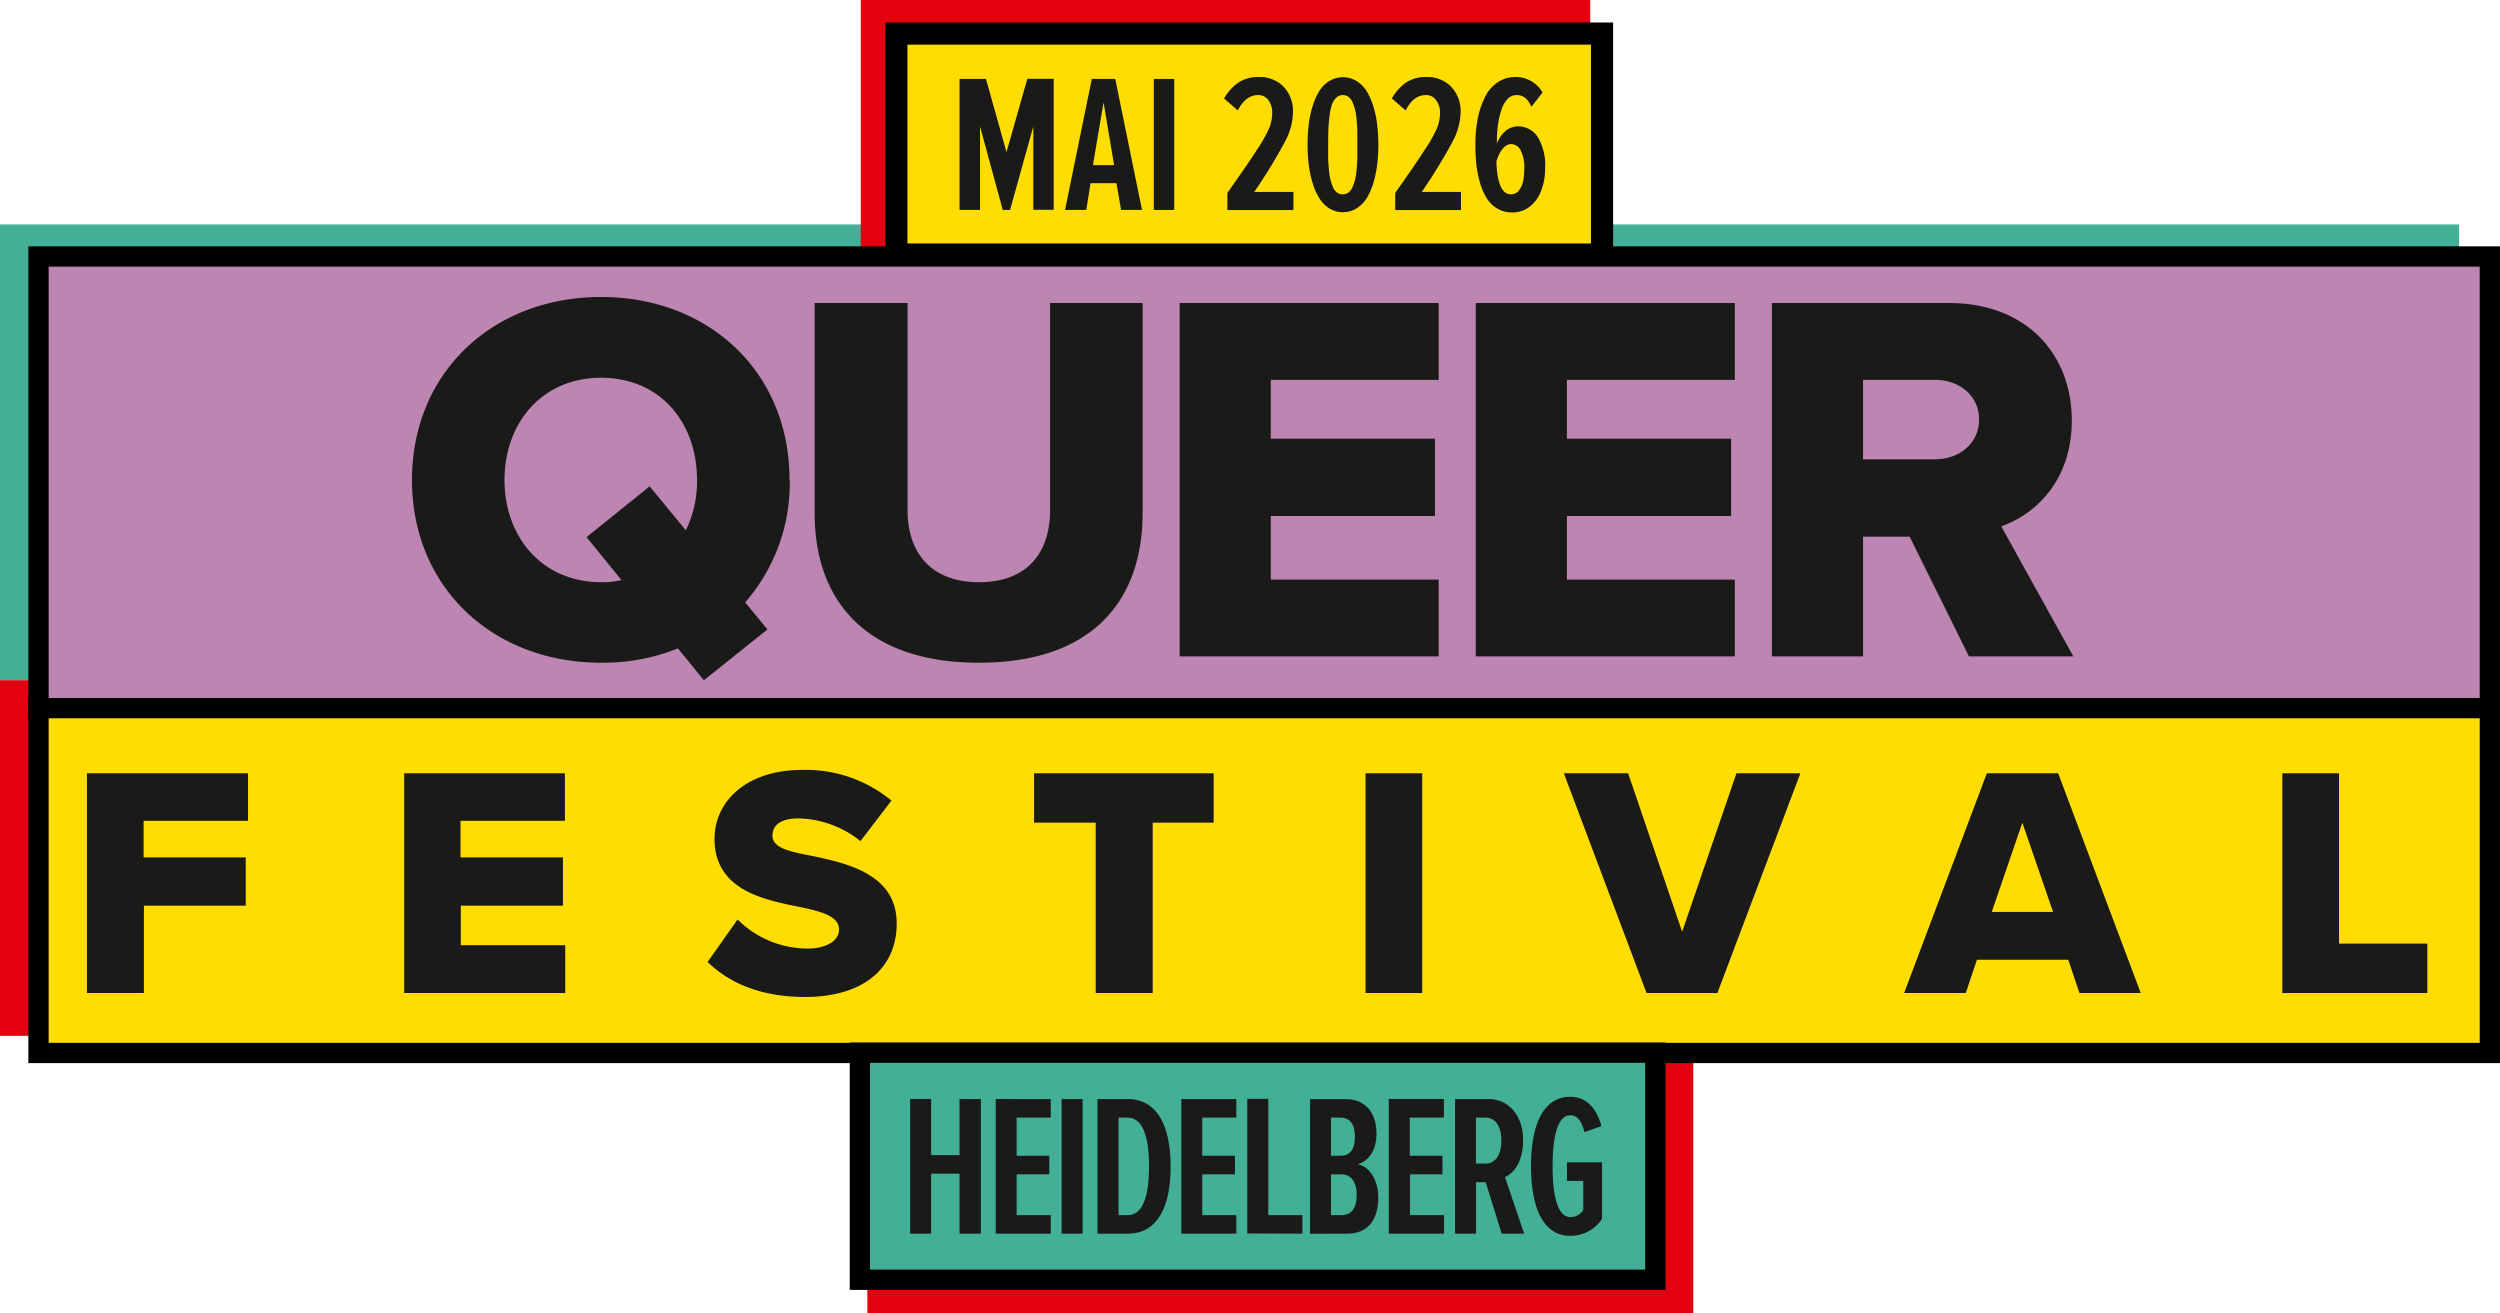
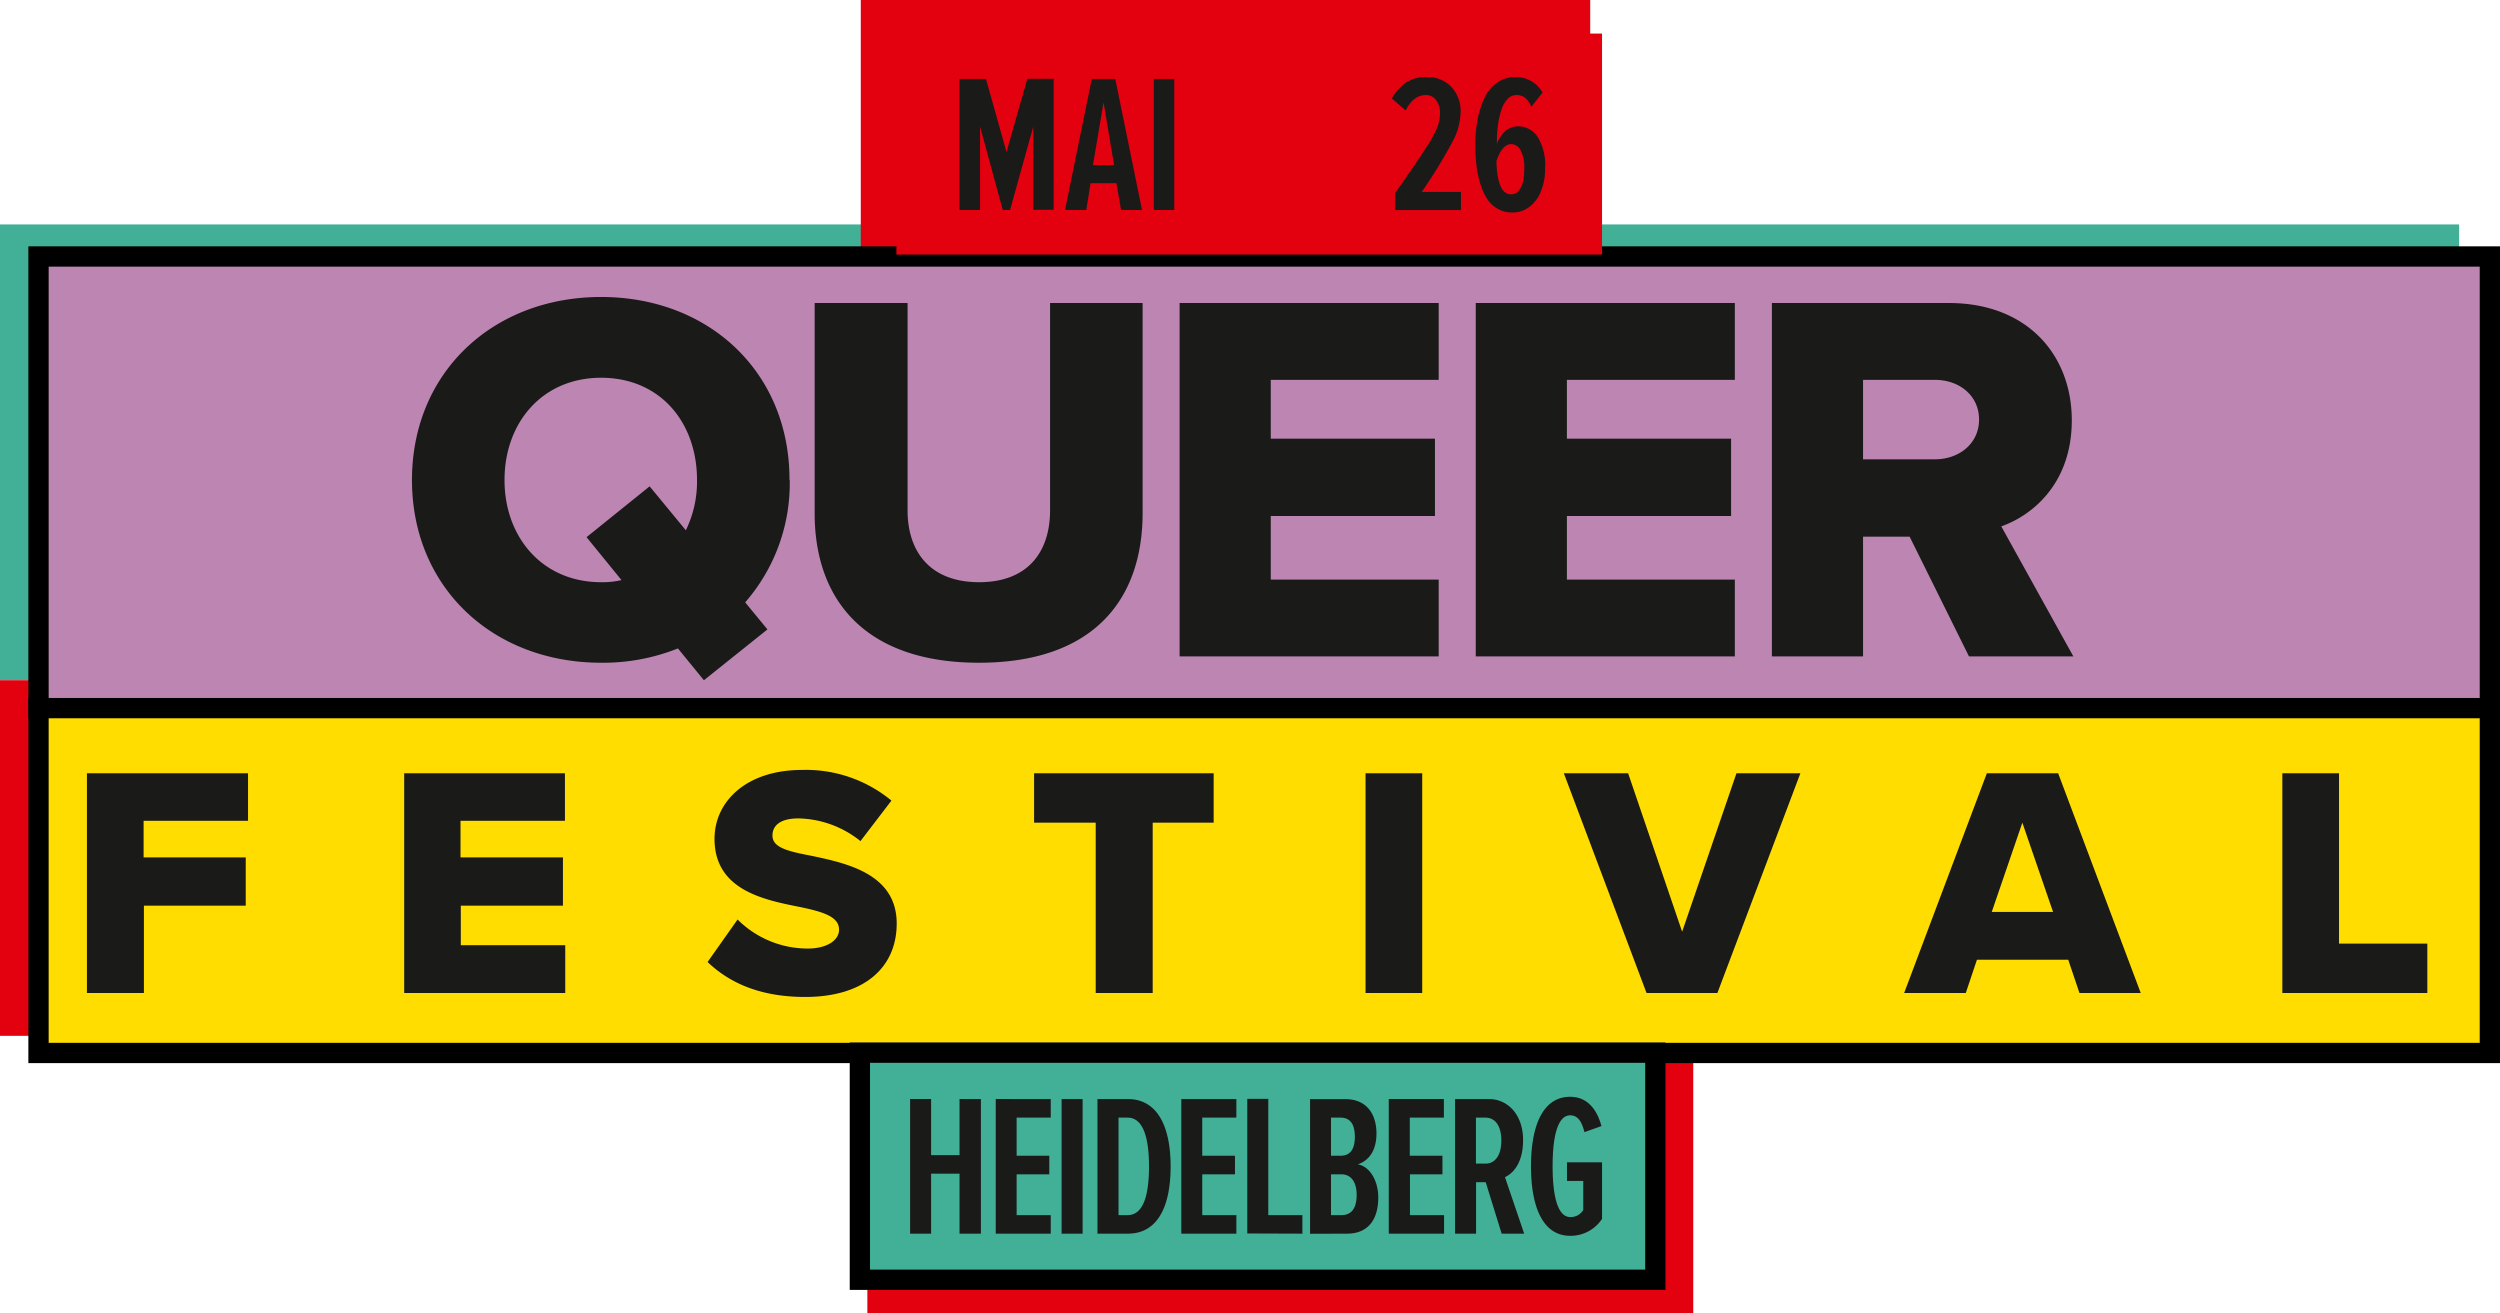
<svg xmlns="http://www.w3.org/2000/svg" id="Ebene_1" data-name="Ebene 1" viewBox="0 0 414.16 217.59">
  <defs>
    <style>.cls-1{fill:#e3000f;}.cls-2,.cls-6{fill:#42af97;}.cls-3,.cls-8{fill:#fd0;}.cls-4{fill:none;}.cls-4,.cls-6,.cls-8{stroke:#000;}.cls-4,.cls-6{stroke-width:3.36px;}.cls-5{fill:#e20312;}.cls-7{fill:#bc85b2;}.cls-8{stroke-width:3.67px;}.cls-9{fill:#1a1a18;}</style>
  </defs>
  <rect class="cls-1" x="143.69" y="175.21" width="136.82" height="42.38" />
  <rect class="cls-2" y="37.18" width="407.39" height="75.5" />
  <rect class="cls-1" y="112.69" width="407.39" height="58.91" />
  <rect class="cls-1" x="142.6" width="120.84" height="41.11" />
  <rect class="cls-3" x="6.4" y="117.29" width="406.06" height="57.13" />
  <rect class="cls-4" x="6.38" y="117.27" width="406.1" height="57.17" />
-   <rect class="cls-5" x="142.48" y="175.16" width="131.74" height="37.57" />
  <rect class="cls-2" x="142.45" y="174.39" width="131.78" height="37.62" />
  <rect class="cls-6" x="142.45" y="174.39" width="131.78" height="37.62" />
  <rect class="cls-7" x="6.4" y="42.52" width="406.06" height="74.78" />
  <rect class="cls-4" x="6.38" y="42.49" width="406.1" height="74.82" />
  <rect class="cls-1" x="148.5" y="5.56" width="116.9" height="36.61" />
-   <rect class="cls-8" x="148.5" y="5.56" width="116.9" height="36.61" />
  <path class="cls-9" d="M375.9,72.31c0,4-3.34,6.58-7.29,6.58H356.68V65.73h11.93c3.95,0,7.29,2.54,7.29,6.58m15.62,39.23L379.58,90c5.45-1.93,11.68-7.37,11.68-17.56C391.26,61.6,383.89,53,370.9,53H341.58v58.54h15.1V91.71h7.72l9.83,19.83Zm-56.08,0V98.82H307.62V88.28h27.2V75.47h-27.2V65.73h27.82V53H292.52v58.54Zm-49.06,0V98.82H258.56V88.28h27.2V75.47h-27.2V65.73h27.82V53H243.46v58.54ZM183,87.84c0,14.4,8.43,24.75,27.21,24.75s27.12-10.26,27.12-24.83V53H222V87.32c0,6.93-3.69,11.93-11.76,11.93s-11.85-5-11.85-11.93V53H183ZM147.62,99.25c-9.74,0-16-7.46-16-16.93s6.23-16.94,16-16.94,15.89,7.37,15.89,16.94a18.41,18.41,0,0,1-1.85,8.33l-6-7.28-10.45,8.42L151,98.9a13.77,13.77,0,0,1-3.42.35m31.25-16.93C178.87,64.5,165.53,52,147.62,52S116.29,64.5,116.29,82.32s13.43,30.27,31.33,30.27a33.35,33.35,0,0,0,12.73-2.37l4.3,5.27,10.53-8.42-3.69-4.48a30,30,0,0,0,7.38-20.27" transform="translate(-48.04 -2.8)" />
  <path class="cls-9" d="M450.16,167.3v-8.18H435.53V130.9h-9.39v36.4Zm-62-13.42H378l5.07-14.79Zm14.52,13.42L389,130.9H377.19l-13.7,36.4H373.7l1.85-5.51h15.12l1.86,5.51Zm-70.13,0,13.75-36.4H335.71l-9,26.25-8.95-26.25H307.11l13.7,36.4Zm-48.9-36.4h-9.39v36.4h9.39ZM239,167.3V139.09H249.1V130.9H219.35v8.19h10.21V167.3Zm-73.74-5.13c3.66,3.5,8.79,5.79,16.16,5.79,9.77,0,15.17-4.86,15.17-12.17,0-8.24-8.3-10-14.3-11.25-4-.76-6.28-1.41-6.28-3.32,0-1.59,1.2-2.84,4.32-2.84a16.94,16.94,0,0,1,10.26,3.76l5.13-6.71a22.23,22.23,0,0,0-14.79-5.08c-9.34,0-14.52,5.3-14.52,11.41,0,8.62,8.4,10.15,14.41,11.35,3.87.82,6.22,1.64,6.22,3.71,0,1.75-2,3.12-5.19,3.12a16.45,16.45,0,0,1-11.62-4.81Zm-23.58,5.13v-7.91h-17.3v-6.55h16.92v-8H124.33v-6.06h17.3V130.9H115v36.4Zm-69.8,0V152.84H88.75v-8H71.83v-6.06h17.3V130.9H62.44v36.4Z" transform="translate(-48.04 -2.8)" />
  <path class="cls-9" d="M301.67,196c0,6.82,2,11.53,6.49,11.53a6.23,6.23,0,0,0,5.28-2.81v-9.36h-5.81v3.08h2.7v4.81a2.4,2.4,0,0,1-2.17,1.17c-1.91,0-2.91-3-2.91-8.42s1-8.43,2.91-8.43c1.37,0,1.94,1.17,2.37,2.78l2.81-1c-.7-2.64-2.27-4.85-5.18-4.85-4.48,0-6.49,4.68-6.49,11.54m-4.91-4.28c0,2.24-.9,3.81-2.64,3.81h-1.57v-7.62h1.57c1.74,0,2.64,1.54,2.64,3.81m3.78,15.41-3.18-9.36c1.31-.6,3-2.31,3-6.15,0-4.08-2.41-6.79-5.72-6.79h-5.55v22.3h3.48v-8.52h1.6l2.64,8.52Zm-13.27,0v-3.07h-5.65v-6.76H287v-3.08h-5.41v-6.31h5.65v-3.08h-9.13v22.3Zm-18.73-9.83h1.71c1.77,0,2.54,1.51,2.54,3.38,0,2.14-.77,3.38-2.54,3.38h-1.71Zm0-9.39h1.58c1.77,0,2.37,1.33,2.37,3.17s-.6,3.14-2.37,3.14h-1.58Zm2.65,19.22c3.64,0,5.18-2.51,5.18-6,0-2.71-1.37-5.15-3.41-5.48,1.87-.6,3.11-2.31,3.11-5.11,0-3.22-1.64-5.69-5.12-5.69h-5.88v22.3Zm-7.39,0v-3.07h-5.65V184.84h-3.48v22.3Zm-10.94,0v-3.07h-5.65v-6.76h5.42v-3.08h-5.42v-6.31h5.65v-3.08h-9.12v22.3Zm-19.52-19.22h1.51c2.44,0,3.54,3,3.54,8.09s-1.07,8.06-3.54,8.06h-1.51Zm1.54,19.22c5.05,0,7.09-4.68,7.09-11.13s-2.08-11.17-7.12-11.17h-5v22.3Zm-7.49-22.3h-3.48v22.3h3.48Zm-5.28,22.3v-3.07h-5.65v-6.76h5.41v-3.08h-5.41v-6.31h5.65v-3.08H213v22.3Zm-11.57,0v-22.3H207v9.29h-4.71v-9.29h-3.48v22.3h3.48v-9.93H207v9.93Z" transform="translate(-48.04 -2.8)" />
  <path class="cls-9" d="M207,37.58V15.88h4.38L214.78,28l3.45-12.14h4.37v21.7h-3.38V23.76l-3.85,13.82h-1.21L210.4,23.76V37.58Z" transform="translate(-48.04 -2.8)" />
  <path class="cls-9" d="M224.48,37.58l4.43-21.7h3.89l4.43,21.7h-3.47L233,33.15H228.7L228,37.58Zm4.62-7.42h3.51l-1.75-10.4Z" transform="translate(-48.04 -2.8)" />
  <path class="cls-9" d="M239.19,37.58V15.88h3.38v21.7Z" transform="translate(-48.04 -2.8)" />
-   <path class="cls-9" d="M250.82,19.11a8.17,8.17,0,0,1,2.41-2.66,5.94,5.94,0,0,1,3.32-.89,5.51,5.51,0,0,1,4.14,1.61,5.88,5.88,0,0,1,1.55,4.25A10.66,10.66,0,0,1,261,26.11a89.65,89.65,0,0,1-5.18,8.49h6.5v3H251.37V34.76q3.47-4.91,4.94-7.21a22.7,22.7,0,0,0,2-3.55,6.69,6.69,0,0,0,.49-2.52,3.35,3.35,0,0,0-.64-2.09,2,2,0,0,0-1.69-.84q-2.09,0-3.36,2.55Z" transform="translate(-48.04 -2.8)" />
-   <path class="cls-9" d="M264.66,26.76a28.06,28.06,0,0,1,.18-3.25,17.14,17.14,0,0,1,.62-3,10.61,10.61,0,0,1,1.09-2.54,5.26,5.26,0,0,1,1.66-1.72,4.34,4.34,0,0,1,4.6,0,5.31,5.31,0,0,1,1.68,1.72,11,11,0,0,1,1.09,2.54,17.14,17.14,0,0,1,.62,3,29.25,29.25,0,0,1,0,6.48,18.28,18.28,0,0,1-.61,3,10.43,10.43,0,0,1-1.09,2.56,5.38,5.38,0,0,1-1.68,1.74,4.16,4.16,0,0,1-2.31.66,4.1,4.1,0,0,1-2.3-.66,5.32,5.32,0,0,1-1.66-1.74A10.43,10.43,0,0,1,265.46,33a17.33,17.33,0,0,1-.62-3A28,28,0,0,1,264.66,26.76Zm3.41,0c0,.81,0,1.51,0,2.11s.06,1.25.12,1.93a11,11,0,0,0,.24,1.71,9,9,0,0,0,.43,1.3,2.18,2.18,0,0,0,.67.89,1.65,1.65,0,0,0,1.9,0,2.18,2.18,0,0,0,.67-.89,8.05,8.05,0,0,0,.44-1.31,9.81,9.81,0,0,0,.25-1.7c.06-.67.09-1.31.11-1.92s0-1.31,0-2.12,0-1.53,0-2.13-.05-1.24-.11-1.91a9.81,9.81,0,0,0-.25-1.7,7.81,7.81,0,0,0-.44-1.29,2.14,2.14,0,0,0-.67-.88,1.56,1.56,0,0,0-.95-.3,1.47,1.47,0,0,0-1.09.46,3.12,3.12,0,0,0-.71,1.16A9.21,9.21,0,0,0,268.3,22c-.1.75-.16,1.49-.19,2.2S268.07,25.78,268.07,26.76Z" transform="translate(-48.04 -2.8)" />
  <path class="cls-9" d="M278.62,19.11A8.19,8.19,0,0,1,281,16.45a5.94,5.94,0,0,1,3.32-.89,5.49,5.49,0,0,1,4.13,1.61,5.84,5.84,0,0,1,1.56,4.25,10.8,10.8,0,0,1-1.25,4.69,88.2,88.2,0,0,1-5.19,8.49h6.5v3H279.18V34.76q3.46-4.91,4.93-7.21a23,23,0,0,0,2-3.55,6.89,6.89,0,0,0,.49-2.52,3.36,3.36,0,0,0-.65-2.09,2,2,0,0,0-1.69-.84c-1.39,0-2.5.85-3.35,2.55Z" transform="translate(-48.04 -2.8)" />
  <path class="cls-9" d="M292.46,26.75a21.79,21.79,0,0,1,.4-4.34,13.69,13.69,0,0,1,1.19-3.53,6.16,6.16,0,0,1,2.09-2.43,5.16,5.16,0,0,1,3-.89,5,5,0,0,1,2.58.69,5,5,0,0,1,1.87,1.88l-1.86,2.36a3.82,3.82,0,0,0-1-1.46,2.23,2.23,0,0,0-1.46-.48,2,2,0,0,0-1.51.68,4.58,4.58,0,0,0-1,1.81,13.54,13.54,0,0,0-.56,2.45,20.32,20.32,0,0,0-.18,2.76v.37a5,5,0,0,1,1.39-2.08,3.19,3.19,0,0,1,2.14-.81,3.87,3.87,0,0,1,3.27,1.83A9,9,0,0,1,304,30.78a9.65,9.65,0,0,1-.64,3.6A6,6,0,0,1,301.5,37a4.61,4.61,0,0,1-2.93,1,4.73,4.73,0,0,1-2.43-.62,5.09,5.09,0,0,1-1.74-1.65,9.9,9.9,0,0,1-1.13-2.49,19,19,0,0,1-.63-3A30.48,30.48,0,0,1,292.46,26.75Zm3.48,2.78c.11,3.64.91,5.47,2.42,5.47a1.62,1.62,0,0,0,1.28-.62,3.49,3.49,0,0,0,.71-1.5,9.21,9.21,0,0,0,.2-2,6.28,6.28,0,0,0-.61-3.21,1.81,1.81,0,0,0-1.58-1C297.35,26.72,296.54,27.66,295.94,29.53Z" transform="translate(-48.04 -2.8)" />
</svg>